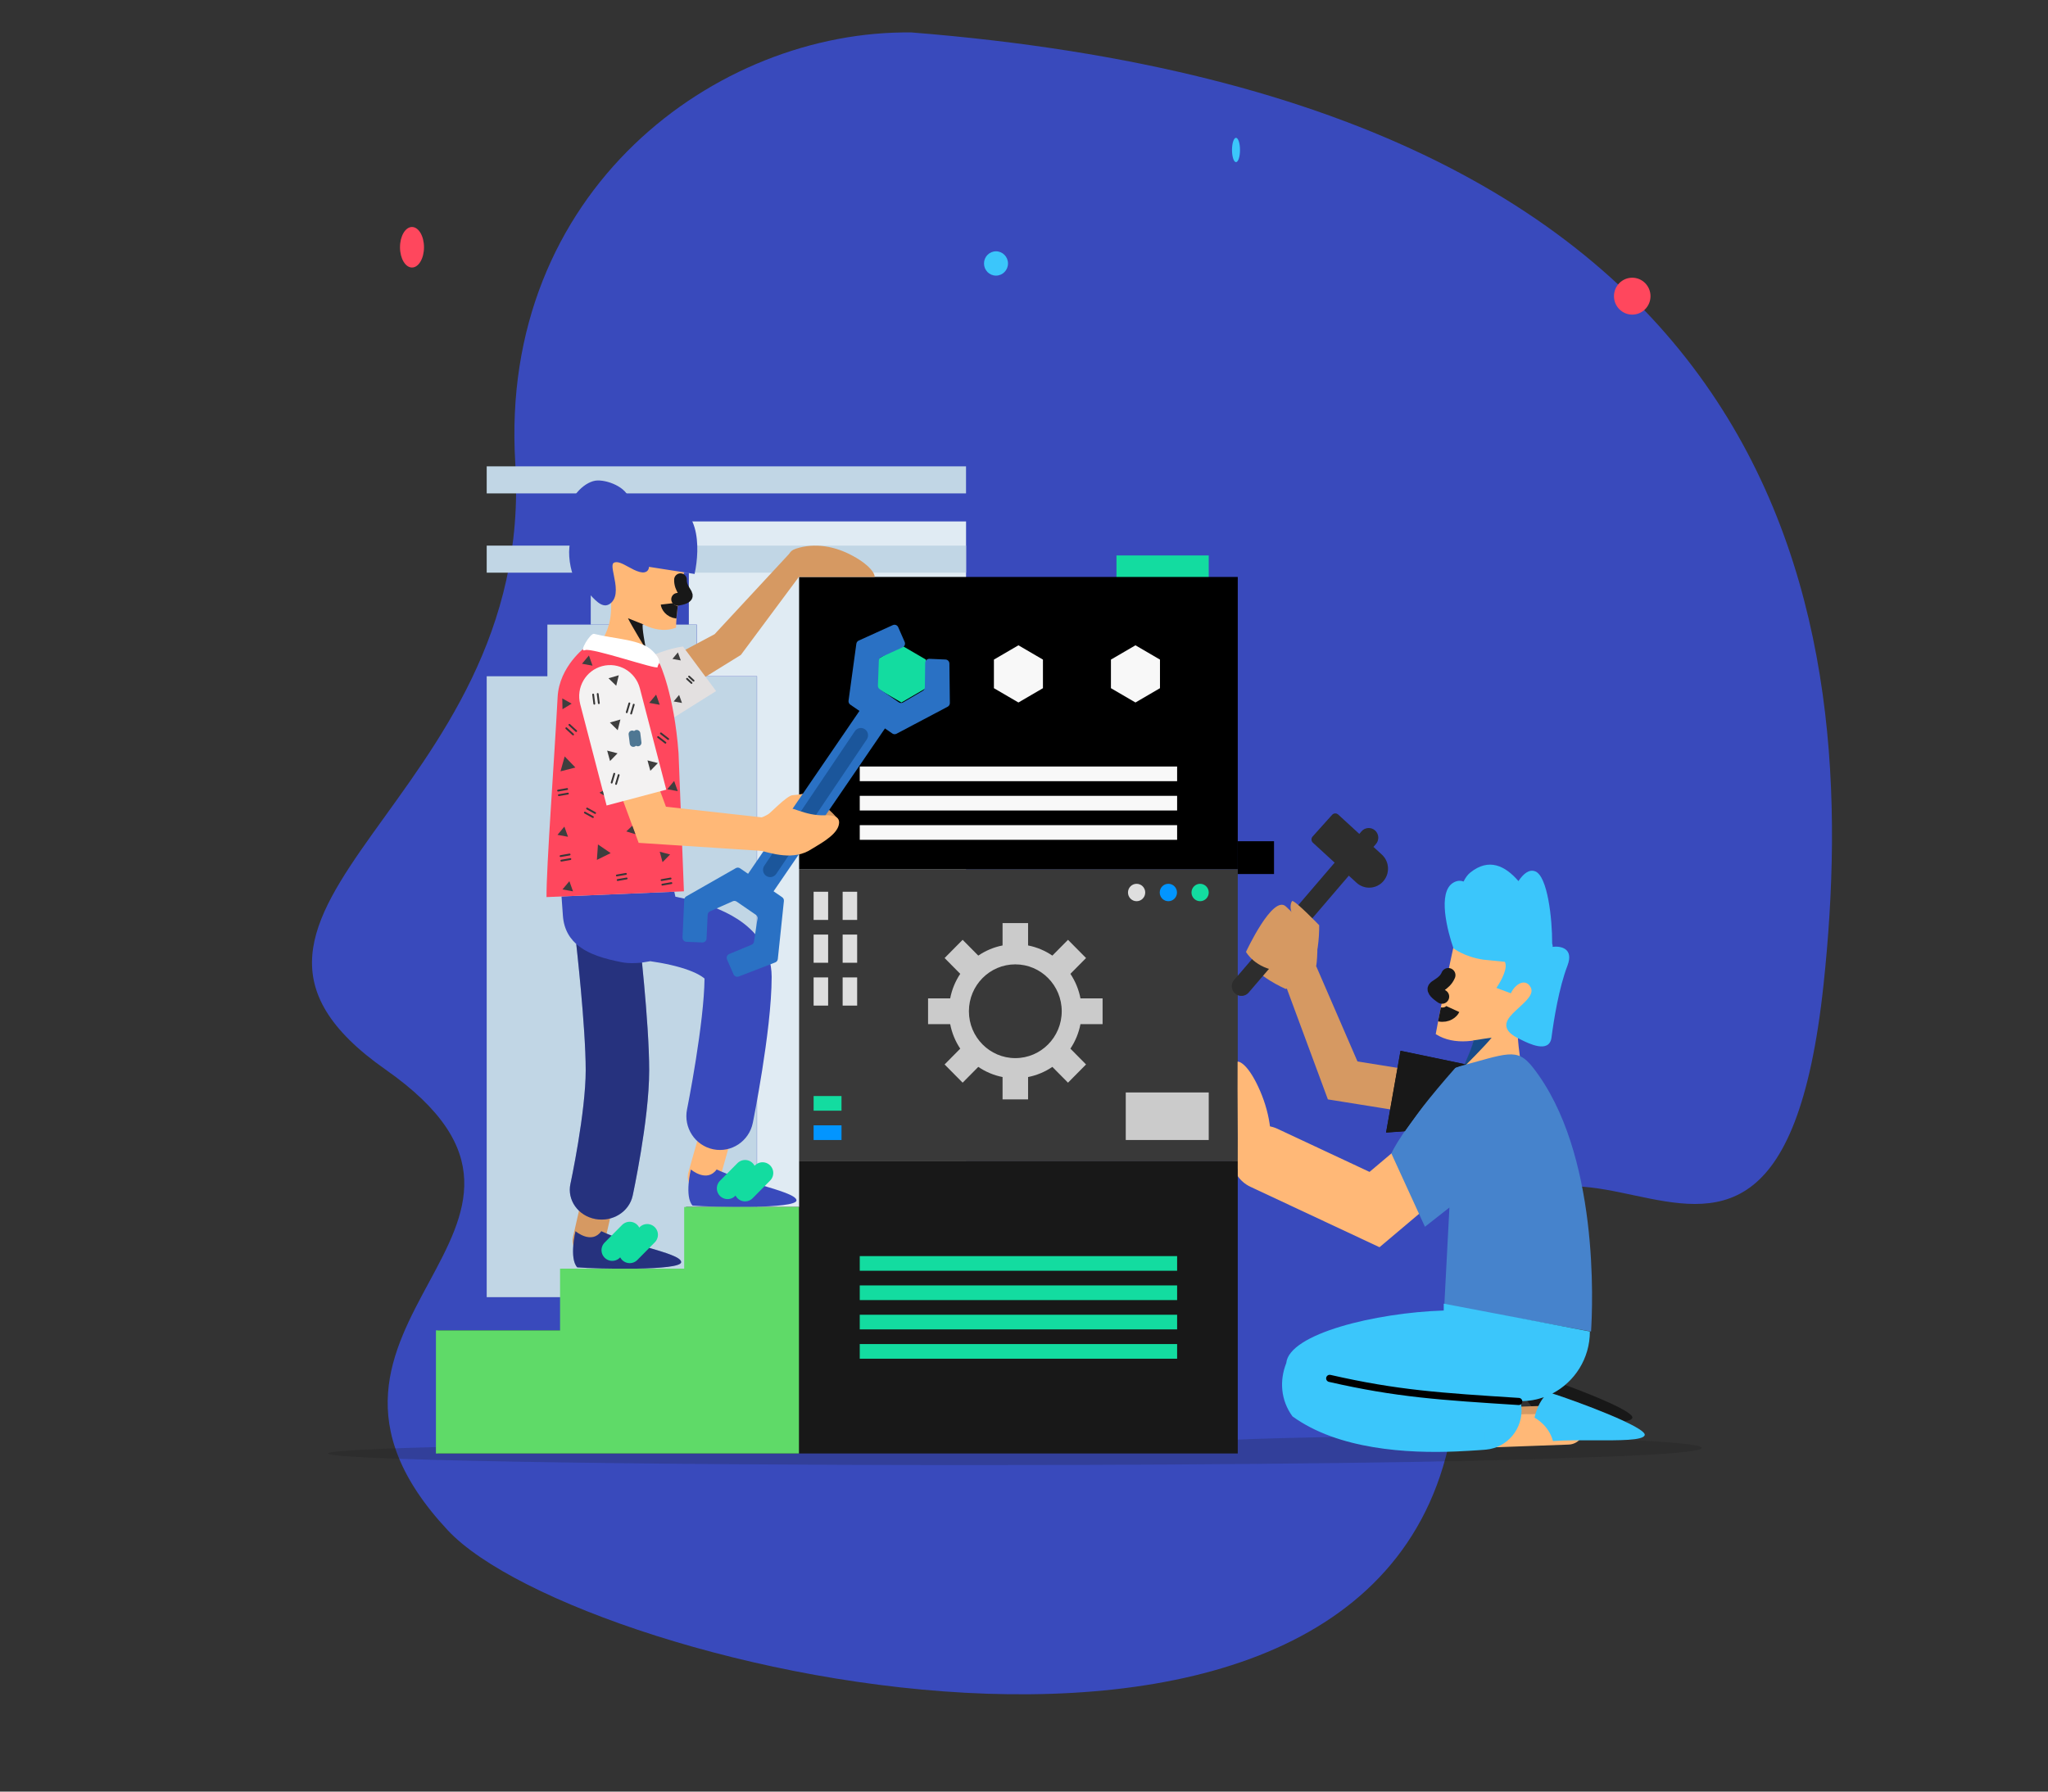
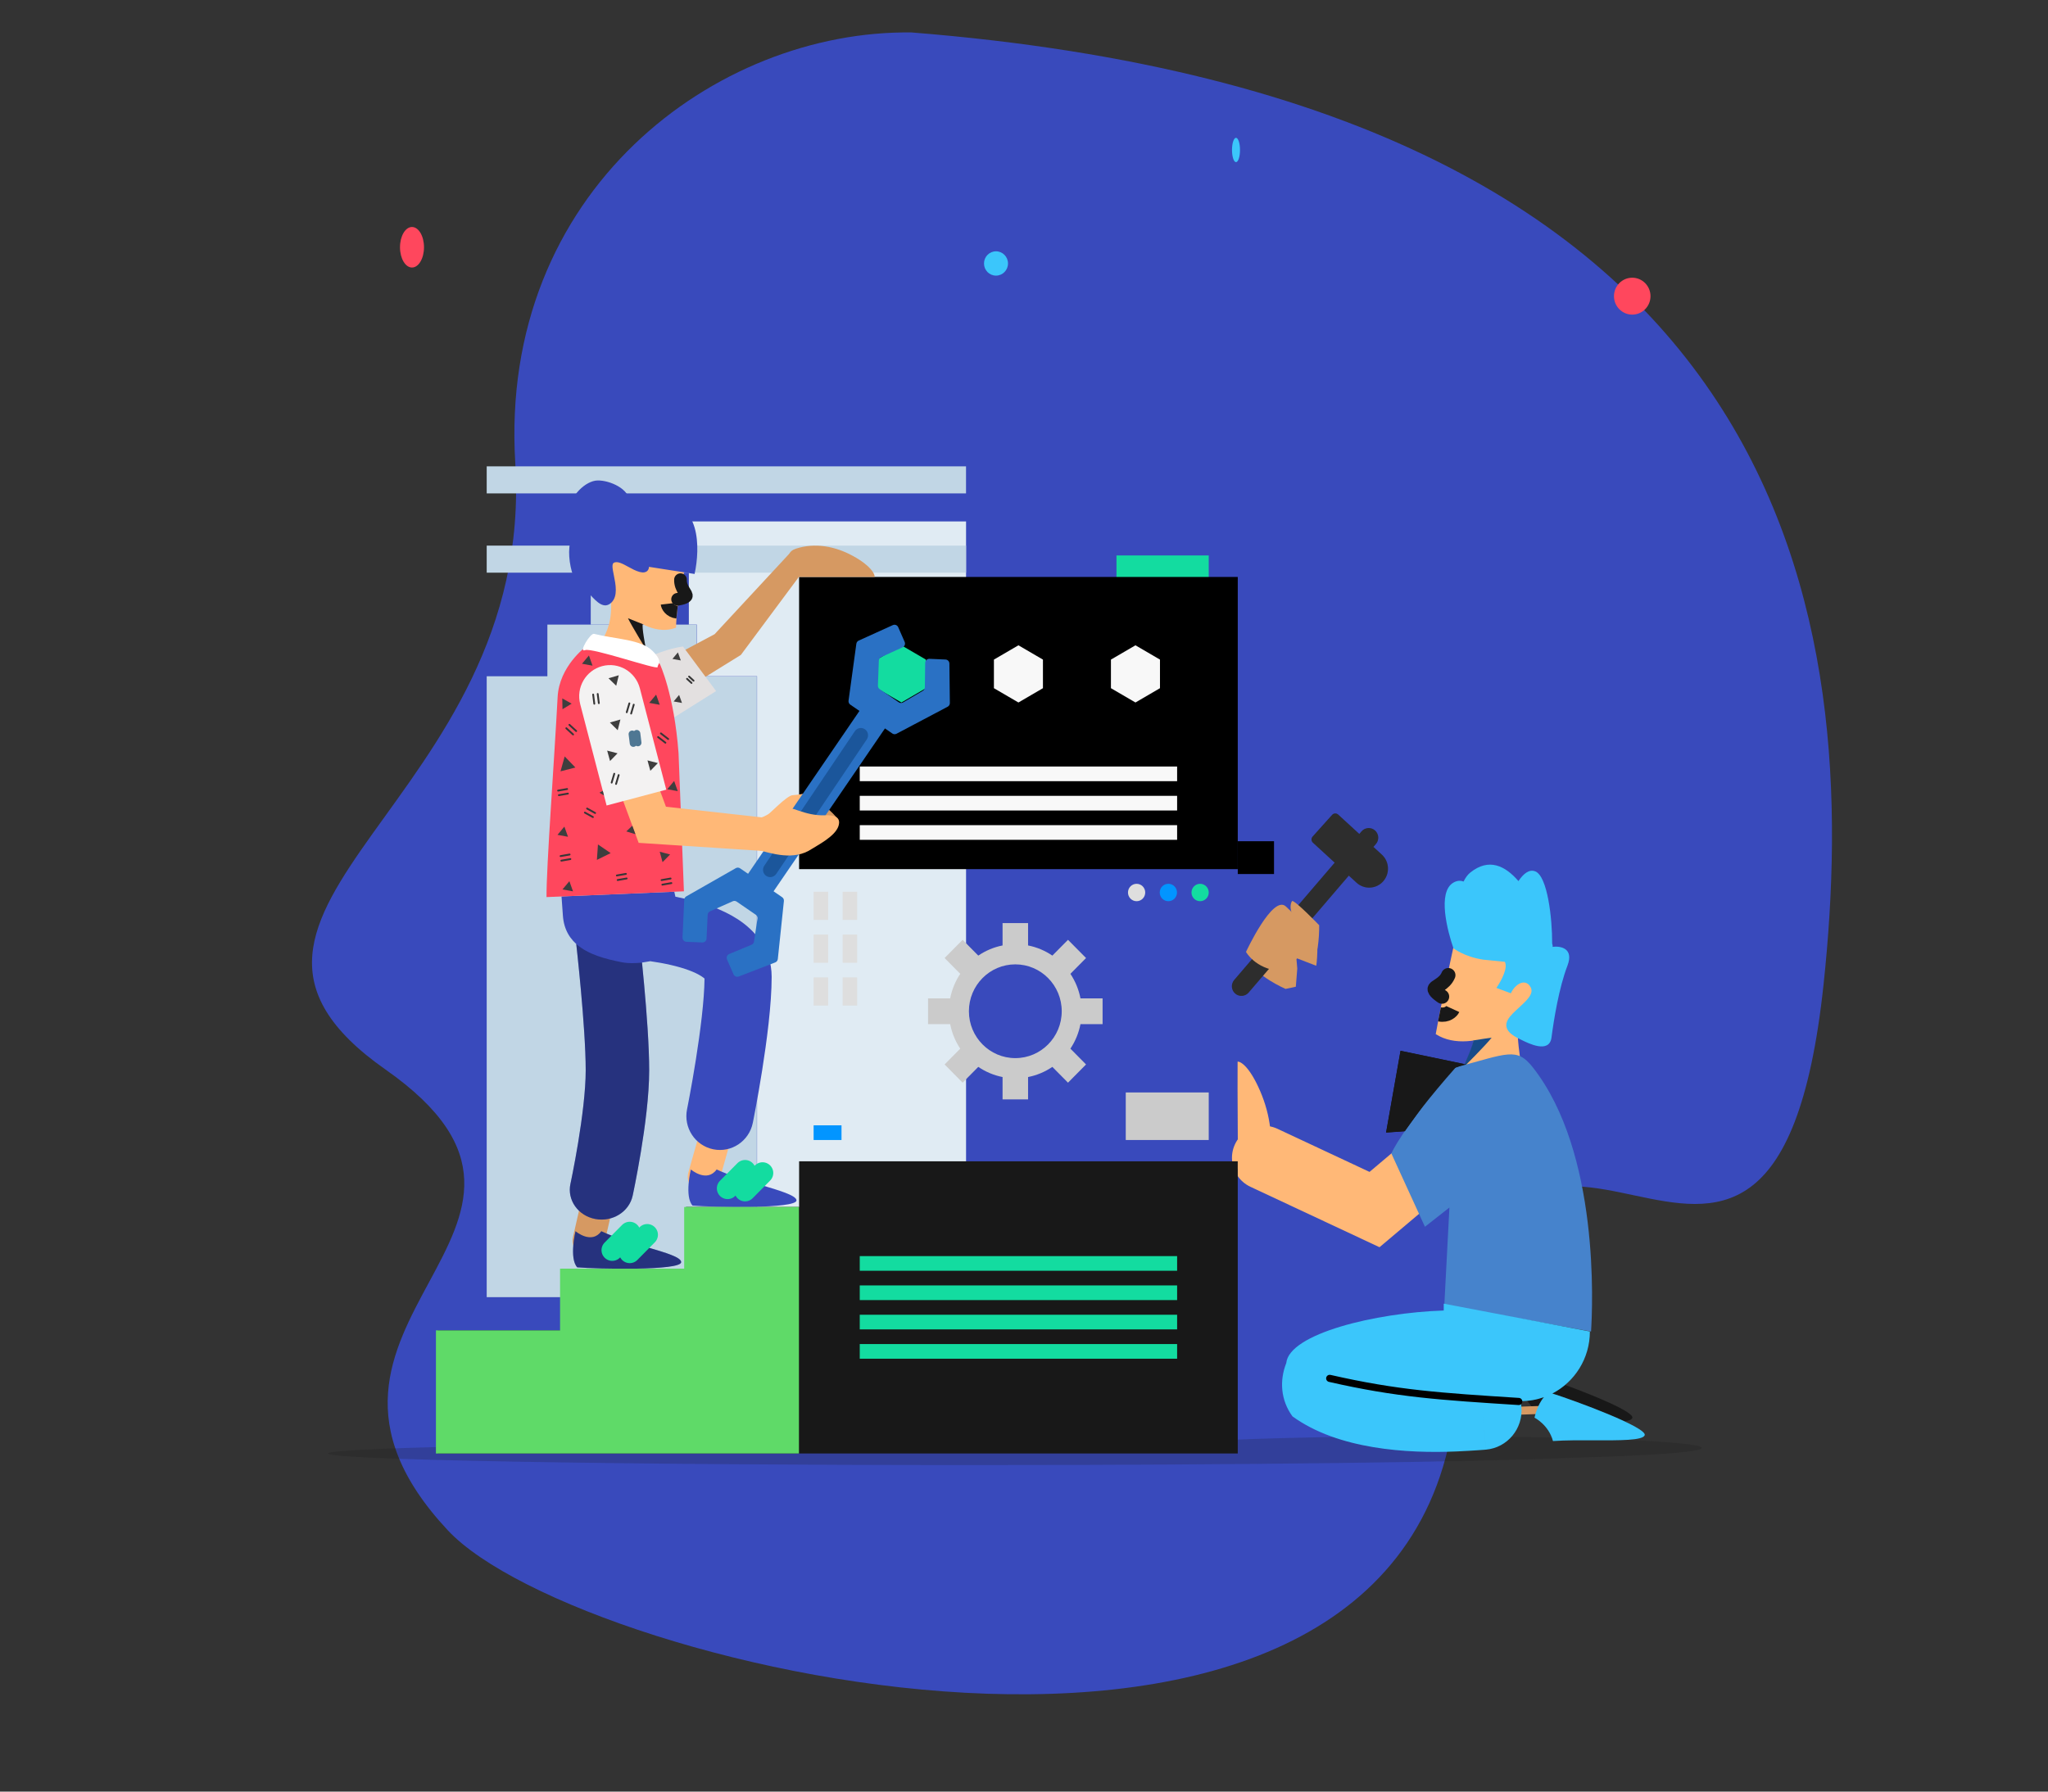
<svg xmlns="http://www.w3.org/2000/svg" width="256" height="224" viewBox="0 0 256 224" fill="none">
  <rect x="0" y="0" width="256" height="224" fill="#333333" stroke="none" />
  <mask id="mask0" mask-type="alpha" maskUnits="userSpaceOnUse" x="0" y="0" width="256" height="224">
    <rect width="256" height="224" fill="#C4C4C4" />
  </mask>
  <g mask="url(#mask0)">
    <path d="M64.41 57.895C62.333 23.888 89.511 3.73 113.955 4.058C225.415 12.921 232.735 78.151 227.949 123.052C221.459 183.943 186.902 115.503 182.035 174.424C177.135 233.734 72.522 209.054 55.973 191.329C31.637 165.262 76.74 153.744 48.186 133.721C19.631 113.697 67.006 100.403 64.41 57.895Z" fill="#394ABC" />
  </g>
  <g clip-path="url(#clip0)">
    <path fill-rule="evenodd" clip-rule="evenodd" d="M68.423 78.093H87.068V84.552H94.603V162.182H60.838V84.552H68.423V78.093Z" fill="#C1D6E5" />
    <path fill-rule="evenodd" clip-rule="evenodd" d="M86.106 65.194H120.758V156.305H94.629V84.544H87.095V78.085H86.106V65.194Z" fill="#E0EBF3" />
    <path fill-rule="evenodd" clip-rule="evenodd" d="M120.753 61.689V58.306H60.838V61.689H73.843V68.218H60.838V71.601H73.843V78.093H77.192V71.601H120.753V68.218H77.192V61.689H120.753Z" fill="#C1D6E5" />
    <path d="M156.778 120.26C156.359 121.37 159.215 122.978 160.696 123.643L161.979 123.368L162.159 121.099L161.903 118.126C160.369 118.375 157.197 119.15 156.778 120.26Z" fill="#D69962" />
    <path d="M192.551 118.981L181.86 117.572C181.86 117.572 180.381 124.262 179.465 129.296C184.188 132.288 191.734 126.89 191.734 126.89L192.551 118.981Z" fill="#FFB877" />
    <path d="M181.038 121.924C180.552 123.102 179.267 123.339 179.337 123.702C179.406 124.064 180.254 124.604 180.254 124.604" stroke="#181818" stroke-width="1.788" stroke-linecap="round" />
    <path d="M190.728 135.937C190.079 133.576 189.26 128.07 189.954 126.375L186.371 127.539C185.434 128.01 183.678 129.117 184.138 129.775C184.599 130.432 182.382 134.508 181.912 135.266L185.142 135.387C186.593 136.045 191.378 138.297 190.728 135.937Z" fill="#FFB877" />
    <path d="M186.455 129.736C186.455 129.736 184.747 129.977 184.158 130.084C184.216 130.538 183.111 132.929 182.867 133.522C182.867 133.522 185.71 130.696 186.455 129.736Z" fill="#174B88" />
    <path d="M181.6 126.161C181.469 126.446 180.888 127.018 179.931 126.825" stroke="#181818" stroke-width="1.788" />
-     <path fill-rule="evenodd" clip-rule="evenodd" d="M180.205 137.065C180.43 135.628 179.46 134.278 178.037 134.05L169.685 132.713L164.304 120.288C163.016 117.149 159.377 119.95 160.665 123.088L165.985 137.456L177.221 139.255C178.643 139.482 179.979 138.502 180.205 137.065Z" fill="#D69962" />
    <path d="M183.786 141.123L171.816 151.229L157.995 144.758" stroke="#FFB877" stroke-width="8" stroke-linecap="round" />
    <path d="M151.092 69.446H139.56V72.776H151.092V69.446Z" fill="#13DCA0" />
    <path fill-rule="evenodd" clip-rule="evenodd" d="M196.422 182.262C206.214 182.008 212.744 181.55 212.744 181.028C212.744 180.228 197.436 179.58 178.553 179.58C165.34 179.58 153.878 179.897 148.185 180.362C139.845 180.309 130.877 180.281 121.537 180.281C77.058 180.281 41.001 180.929 41.001 181.728C41.001 182.528 77.058 183.176 121.537 183.176C155.528 183.176 184.601 182.797 196.422 182.262Z" fill="#181818" fill-opacity="0.2" />
-     <path d="M154.721 108.667H99.888V145.198H154.721V108.667Z" fill="#393939" />
    <path d="M154.721 72.136H99.888V108.667H154.721V72.136Z" fill="black" />
    <path fill-rule="evenodd" clip-rule="evenodd" d="M125.32 115.414H128.51V118.208C129.616 118.425 130.643 118.865 131.545 119.478L133.5 117.503L135.756 119.781L133.8 121.757C134.407 122.668 134.842 123.706 135.058 124.823H137.823V128.045H135.058C134.842 129.163 134.407 130.2 133.8 131.111L135.755 133.087L133.5 135.366L131.544 133.39C130.643 134.003 129.616 134.443 128.51 134.661V137.454H125.32V134.661C124.215 134.443 123.187 134.003 122.286 133.39L120.33 135.366L118.075 133.087L120.03 131.111C119.423 130.2 118.988 129.163 118.773 128.045H116.008V124.823H118.773C118.988 123.706 119.423 122.668 120.03 121.757L118.075 119.781L120.33 117.503L122.286 119.478C123.187 118.865 124.215 118.425 125.32 118.208V115.414ZM126.915 132.295C130.119 132.295 132.716 129.671 132.716 126.434C132.716 123.197 130.119 120.573 126.915 120.573C123.711 120.573 121.114 123.197 121.114 126.434C121.114 129.671 123.711 132.295 126.915 132.295Z" fill="#CBCBCB" />
    <path fill-rule="evenodd" clip-rule="evenodd" d="M164.114 105.362C163.895 105.161 163.878 104.817 164.078 104.595L166.516 101.882C166.715 101.66 167.055 101.644 167.275 101.846L169.915 104.267L170.189 103.947C170.621 103.444 171.375 103.389 171.873 103.825C172.372 104.261 172.426 105.022 171.995 105.526L171.683 105.889L172.73 106.85C173.692 107.732 173.763 109.234 172.891 110.205C172.018 111.176 170.531 111.249 169.57 110.367L168.605 109.482L156.08 124.103C155.648 124.606 154.895 124.661 154.396 124.225C153.898 123.789 153.843 123.028 154.275 122.524L166.837 107.86L164.114 105.362ZM175.06 131.387L173.254 141.607L186.982 140.634L189.631 134.429L175.06 131.387ZM154.721 145.197H99.888V150.906H85.75V158.619H70.235V166.333H54.72V181.728H70.235H85.75V181.728H99.888V181.728H154.721V145.197ZM191.953 176.724C191.6 175.989 191.171 175.464 190.867 175.147C191.608 175.083 192.322 174.923 192.997 174.681C192.455 175.302 192.122 176.173 191.953 176.724ZM203.079 177.713C203.612 177.63 203.957 177.499 204.04 177.296C204.335 176.572 199.374 174.527 195.64 173.158C195.15 173.571 194.614 173.931 194.04 174.227C195.878 174.807 200.269 176.394 203.079 177.713Z" fill="#181818" />
    <path fill-rule="evenodd" clip-rule="evenodd" d="M164.12 105.37C163.9 105.168 163.884 104.825 164.083 104.603L166.522 101.89C166.721 101.668 167.061 101.651 167.281 101.853L169.921 104.275L170.195 103.955C170.627 103.451 171.381 103.396 171.879 103.832C172.378 104.268 172.432 105.03 172.001 105.533L171.689 105.897L172.736 106.858C173.698 107.739 173.769 109.241 172.897 110.212C172.024 111.184 170.537 111.256 169.576 110.374L168.611 109.49L156.086 124.11C155.654 124.614 154.9 124.669 154.402 124.233C153.903 123.797 153.849 123.035 154.28 122.532L166.843 107.868L164.12 105.37Z" fill="white" fill-opacity="0.09" />
    <path d="M164.899 115.679C164.899 115.679 164.964 119.665 163.931 120.206C163.12 119.676 161.624 118.399 162.132 117.535C162.768 116.455 163.107 115.96 161.972 114.849C161.064 113.961 161.302 112.913 161.517 112.648C161.919 112.59 164.899 115.679 164.899 115.679Z" fill="#D69962" />
    <path fill-rule="evenodd" clip-rule="evenodd" d="M80.114 85.974C79.878 84.666 80.736 83.414 82.029 83.175L89.325 79.294L98.799 69.079L99.833 72.163L92.608 81.885L82.884 87.909C81.59 88.147 80.35 87.28 80.114 85.974Z" fill="#D69962" />
    <path d="M89.513 86.403L85.374 80.828C81.59 81.385 78.279 83.649 77.097 84.711L80.94 91.779L89.513 86.403Z" fill="#E3E0E0" />
    <path d="M186.359 176.502L194.952 176.198" stroke="#D69962" stroke-linecap="round" />
    <path d="M103.516 111.494H101.702V115.017H103.516V111.494Z" fill="#DEDEDE" />
    <path d="M103.516 116.849H101.702V120.372H103.516V116.849Z" fill="#DEDEDE" />
    <path d="M103.516 122.205H101.702V125.728H103.516V122.205Z" fill="#DEDEDE" />
    <path d="M107.144 111.494H105.33V115.017H107.144V111.494Z" fill="#DEDEDE" />
    <path d="M107.144 116.849H105.33V120.372H107.144V116.849Z" fill="#DEDEDE" />
    <path d="M107.144 122.205H105.33V125.728H107.144V122.205Z" fill="#DEDEDE" />
-     <path d="M105.188 138.868V137.035H101.702V138.868H105.188Z" fill="#13DCA0" />
    <path d="M147.14 158.881V157.049H107.469V158.881H147.14Z" fill="#13DCA0" />
    <path d="M147.14 162.547V160.714H107.469V162.547H147.14Z" fill="#13DCA0" />
    <path d="M147.14 166.212V164.38H107.469V166.212H147.14Z" fill="#13DCA0" />
    <path d="M147.14 169.878V168.045H107.469V169.878H147.14Z" fill="#13DCA0" />
    <path d="M147.14 97.67V95.837H107.469V97.67H147.14Z" fill="#F8F8F8" />
-     <path d="M186.387 178.97L196.01 178.615" stroke="#FFB877" stroke-width="4" stroke-linecap="round" />
    <path d="M147.14 101.335V99.502H107.469V101.335H147.14Z" fill="#F8F8F8" />
    <path d="M147.14 105.001V103.168H107.469V105.001H147.14Z" fill="#F8F8F8" />
    <path d="M150.014 112.677C150.61 112.677 151.092 112.19 151.092 111.588C151.092 110.987 150.61 110.5 150.014 110.5C149.419 110.5 148.937 110.987 148.937 111.588C148.937 112.19 149.419 112.677 150.014 112.677Z" fill="#13DCA0" />
    <path d="M142.076 112.677C142.671 112.677 143.154 112.19 143.154 111.588C143.154 110.987 142.671 110.5 142.076 110.5C141.481 110.5 140.998 110.987 140.998 111.588C140.998 112.19 141.481 112.677 142.076 112.677Z" fill="#DEDEDE" />
    <path d="M151.093 136.588H140.721V142.533H151.093V136.588Z" fill="#CBCBCB" />
    <path d="M112.677 80.681L115.741 82.468V86.043L112.677 87.831L109.612 86.043V82.468L112.677 80.681Z" fill="#13DCA0" />
    <path d="M127.304 80.681L130.368 82.468V86.043L127.304 87.831L124.239 86.043V82.468L127.304 80.681Z" fill="#F8F8F8" />
    <path d="M141.932 80.681L144.997 82.468V86.043L141.932 87.831L138.867 86.043V82.468L141.932 80.681Z" fill="#F8F8F8" />
    <path d="M157.512 136.396C158.814 139.408 159.296 142.798 158.43 146.006C157.85 148.153 156.313 146.827 154.722 146.137C154.751 141.388 154.67 137.457 154.7 132.736C155.095 132.701 156.21 133.385 157.512 136.396Z" fill="#FFB877" />
    <path d="M106.622 69.511C104.386 68.288 101.865 67.823 99.473 68.606C97.872 69.13 98.865 70.659 99.371 72.136H109.333C109.361 71.77 108.858 70.734 106.622 69.511Z" fill="#D69962" />
    <path d="M164.563 116.414C164.732 116.989 164.711 119.728 164.531 120.75L160.726 119.281L162.195 115.656C162.914 115.669 164.395 115.839 164.563 116.414Z" fill="#D69962" />
    <path d="M74.984 148.947L73.569 155.127" stroke="#D69962" stroke-width="4" stroke-linecap="round" />
    <path d="M89.657 141.164L87.97 147.131" stroke="#FFB877" stroke-width="4" stroke-linecap="round" />
    <path d="M75.943 68.048L86.307 68.514C86.307 68.514 84.621 73.954 84.5 78.487C79.863 80.203 75.124 73.146 75.124 73.146L75.943 68.048Z" fill="#FFB877" />
    <path d="M85.06 72.478C85.015 73.608 85.96 74.283 85.77 74.548C85.58 74.812 84.699 74.927 84.699 74.927" stroke="#181818" stroke-width="1.584" stroke-linecap="round" />
    <path fill-rule="evenodd" clip-rule="evenodd" d="M146.045 112.677C146.641 112.677 147.123 112.19 147.123 111.588C147.123 110.987 146.641 110.499 146.045 110.499C145.45 110.499 144.967 110.987 144.967 111.588C144.967 112.19 145.45 112.677 146.045 112.677ZM105.189 142.534V140.701H101.702V142.534H105.189Z" fill="#0295FF" />
    <path d="M159.252 105.177H154.722V109.279H159.252V105.177Z" fill="black" />
    <path d="M72.868 83.111C73.861 81.186 76.752 80.055 76.358 74.875L79.252 76.549C79.978 77.131 80.805 77.612 80.287 78.096C79.768 78.581 81.442 83.33 81.711 84.075L78.889 83.579C77.512 83.88 71.876 85.037 72.868 83.111Z" fill="#FFB877" />
    <path fill-rule="evenodd" clip-rule="evenodd" d="M78.68 62.708C78.685 63.074 78.608 63.446 78.467 63.801C79.295 63.536 80.525 63.273 82.311 63.045C87.615 62.369 87.529 68.575 86.823 71.762L81.121 70.871C81.124 71.19 80.894 71.765 79.942 71.507C79.469 71.38 78.987 71.116 78.531 70.866C77.839 70.487 77.206 70.14 76.751 70.347C76.44 70.489 76.569 71.13 76.731 71.929C76.961 73.071 77.257 74.536 76.429 75.335C75.502 76.23 74.594 75.252 73.742 74.335C73.301 73.859 72.874 73.4 72.468 73.225C71.276 72.712 70.07 66.401 72.768 66.369C72.939 66.367 73.1 66.36 73.252 66.349C72.069 65.919 71.256 64.637 71.244 63.658C71.226 62.094 73.165 60.09 74.713 60.071C76.261 60.053 78.662 61.143 78.68 62.708ZM84.286 111.49L70.191 112.082L70.362 114.484C70.488 116.261 71.278 117.474 72.406 118.331C72.276 118.232 72.15 118.129 72.029 118.02L72.044 118.15C72.078 118.451 72.125 118.888 72.183 119.432C72.298 120.519 72.452 122.028 72.605 123.713C72.916 127.125 73.213 131.116 73.213 133.818C73.213 136.392 72.758 139.888 72.265 142.875C72.024 144.34 71.782 145.632 71.601 146.557C71.51 147.018 71.435 147.387 71.383 147.639C71.357 147.764 71.337 147.86 71.324 147.924C71.317 147.956 71.312 147.979 71.309 147.994L71.304 148.014C70.868 150.031 72.255 151.998 74.403 152.408C76.55 152.818 78.645 151.516 79.082 149.498L75.201 148.758C79.082 149.498 79.082 149.498 79.082 149.498L79.089 149.465L79.096 149.433C79.099 149.418 79.103 149.4 79.108 149.379C79.123 149.305 79.145 149.199 79.174 149.062C79.231 148.789 79.311 148.395 79.407 147.906C79.598 146.929 79.853 145.565 80.109 144.015C80.61 140.972 81.149 136.999 81.149 133.818C81.149 130.766 80.824 126.492 80.513 123.078C80.423 122.091 80.333 121.164 80.251 120.343C80.014 120.372 79.776 120.393 79.54 120.407C80.122 120.374 80.713 120.29 81.283 120.178C82.121 120.298 83.013 120.455 83.892 120.659C85.569 121.049 86.879 121.541 87.673 122.056C87.872 122.185 87.994 122.284 88.066 122.35C88.039 125.071 87.536 129.007 86.984 132.483C86.708 134.228 86.43 135.787 86.222 136.91C86.118 137.47 86.032 137.92 85.972 138.228C85.942 138.382 85.919 138.5 85.903 138.578L85.897 138.611L85.886 138.666L85.881 138.691L85.881 138.691V138.692C85.417 140.985 86.881 143.224 89.151 143.693C91.421 144.161 93.637 142.682 94.101 140.389L90.123 139.568C94.101 140.389 94.101 140.389 94.101 140.389L94.109 140.35C94.114 140.326 94.121 140.291 94.13 140.247C94.147 140.158 94.173 140.029 94.205 139.864C94.269 139.534 94.36 139.058 94.469 138.47C94.687 137.294 94.978 135.66 95.269 133.825C95.838 130.238 96.457 125.589 96.457 122.125C96.457 118.559 94.228 116.235 92.208 114.924C90.216 113.631 87.811 112.872 85.773 112.399C85.319 112.293 84.868 112.198 84.423 112.113C84.378 111.875 84.332 111.665 84.286 111.49ZM88.157 122.455C88.154 122.455 88.142 122.44 88.127 122.412C88.152 122.44 88.16 122.454 88.157 122.455ZM86.356 146.216C86.356 146.216 88.35 147.923 89.582 146.216C91.328 147.038 93.483 147.674 95.343 148.224L95.023 148.129C97.358 148.819 99.549 149.466 99.563 150.076C99.589 151.173 89.043 150.939 86.57 150.732C85.535 149.591 86.356 146.216 86.356 146.216ZM75.166 153.939C73.933 155.647 71.939 153.939 71.939 153.939C71.939 153.939 71.118 157.314 72.154 158.455C74.627 158.663 85.172 158.896 85.147 157.799C85.132 157.189 83.261 156.637 80.926 155.947C79.066 155.397 76.911 154.761 75.166 153.939Z" fill="#394ABC" />
    <path d="M78.496 77.298C78.496 77.298 79.857 77.836 80.349 78.038C80.216 78.421 80.644 80.624 80.748 81.183C80.748 81.183 78.967 78.269 78.496 77.298Z" fill="#181818" />
    <path d="M83.381 75.502C83.414 75.787 83.756 76.448 84.633 76.547" stroke="#181818" stroke-width="1.584" />
    <path fill-rule="evenodd" clip-rule="evenodd" d="M72.03 118.02C72.034 118.06 72.039 118.104 72.045 118.15C72.078 118.451 72.126 118.888 72.183 119.432C72.299 120.519 72.452 122.028 72.606 123.713C72.916 127.124 73.213 131.116 73.213 133.818C73.213 136.391 72.758 139.888 72.266 142.875C72.025 144.34 71.783 145.632 71.601 146.557C71.511 147.018 71.436 147.387 71.384 147.638C71.358 147.764 71.338 147.86 71.324 147.924C71.317 147.956 71.312 147.979 71.309 147.994L71.305 148.014V148.014C70.868 150.031 72.256 151.998 74.403 152.408C76.551 152.818 78.646 151.515 79.083 149.498L75.194 148.756C79.083 149.498 79.083 149.498 79.083 149.498L79.09 149.465C79.094 149.445 79.1 149.416 79.108 149.379C79.124 149.305 79.146 149.199 79.174 149.062C79.231 148.789 79.311 148.395 79.407 147.906C79.599 146.929 79.854 145.565 80.109 144.015C80.611 140.972 81.15 136.999 81.15 133.818C81.15 130.765 80.825 126.492 80.514 123.078C80.424 122.091 80.334 121.164 80.251 120.343C79.391 120.447 78.525 120.461 77.75 120.311C75.699 119.913 73.495 119.34 72.03 118.02ZM71.94 153.939C71.94 153.939 73.934 155.646 75.166 153.939C76.911 154.761 79.067 155.397 80.927 155.947C83.262 156.637 85.133 157.189 85.147 157.799C85.173 158.896 74.627 158.663 72.154 158.455C71.119 157.314 71.94 153.939 71.94 153.939Z" fill="black" fill-opacity="0.33" />
    <path d="M82.472 82.996C80.66 81.814 73.206 80.882 73.206 80.882C73.206 80.882 69.908 83.291 69.704 87.146C69.293 94.947 68.283 108.515 68.315 112.161L85.49 111.44L84.818 94.166C84.274 86.802 82.472 82.996 82.472 82.996Z" fill="#FF475D" />
    <path d="M81.587 81.402C80.137 79.931 76.981 79.924 74.251 79.249C73.789 79.134 72.272 81.638 73.129 81.287C73.986 80.935 82.228 83.811 82.203 83.406C82.177 83 82.966 82.801 81.587 81.402Z" fill="white" />
    <path d="M75.753 90.684L76.207 91.957L74.89 91.718L75.753 90.684Z" fill="#559ED2" />
    <path d="M99.072 99.421C98.362 99.451 96.15 101.817 95.48 102.301L99.642 102.913C99.642 102.913 99.808 101.629 100.142 101.202C100.418 100.851 101.202 100.248 101.202 100.248C101.202 100.248 102.539 101.013 103.228 99.951C103.228 99.951 101.593 99.014 101.409 99.048C100.687 99.183 99.825 99.388 99.072 99.421Z" fill="#FFB877" />
    <path d="M104.746 102.667C104.924 102.367 103.568 101.161 102.868 100.595L101.781 101.369L101.139 103.69C102.267 103.474 104.568 102.967 104.746 102.667Z" fill="#D69962" />
    <path d="M81.179 100.132L82.308 99.933" stroke="#4F7793" stroke-width="0.894" stroke-linecap="round" />
    <path d="M81.08 99.561L82.21 99.362" stroke="#4F7793" stroke-width="0.894" stroke-linecap="round" />
    <path d="M76.415 95.045L77.544 94.847" stroke="#4F7793" stroke-width="0.894" stroke-linecap="round" />
    <path d="M76.317 94.475L77.447 94.276" stroke="#4F7793" stroke-width="0.894" stroke-linecap="round" />
    <path fill-rule="evenodd" clip-rule="evenodd" d="M73.052 87.035L77.513 85.353L83.244 100.863L96.579 102.349C99.2 102.59 97.714 106.607 95.346 106.39L79.831 105.38L73.052 87.035Z" fill="#FFB877" />
    <path d="M79.983 86.059C79.441 83.979 77.332 82.737 75.273 83.284C73.215 83.832 71.984 85.962 72.526 88.041L79.983 86.059ZM72.526 88.041L75.826 100.712L83.283 98.73L79.983 86.059L72.526 88.041Z" fill="#F3F2F2" />
    <path d="M79.023 91.784L79.167 92.933" stroke="#4F7793" stroke-width="0.894" stroke-linecap="round" />
    <path d="M79.593 91.712L79.736 92.861" stroke="#4F7793" stroke-width="0.894" stroke-linecap="round" />
    <path fill-rule="evenodd" clip-rule="evenodd" d="M86.212 84.506C86.166 84.464 86.094 84.467 86.052 84.514C86.01 84.561 86.013 84.633 86.059 84.676L86.619 85.19C86.665 85.233 86.737 85.23 86.779 85.183C86.822 85.136 86.818 85.063 86.772 85.021L86.212 84.506ZM85.797 84.797C85.839 84.75 85.911 84.746 85.957 84.789L86.517 85.304C86.564 85.346 86.567 85.419 86.525 85.466C86.483 85.512 86.411 85.516 86.364 85.473L85.805 84.959C85.758 84.916 85.755 84.844 85.797 84.797ZM82.683 91.605C82.633 91.567 82.562 91.576 82.524 91.626C82.486 91.677 82.496 91.749 82.546 91.787L83.456 92.49C83.505 92.529 83.576 92.519 83.615 92.469C83.653 92.419 83.643 92.347 83.593 92.308L82.683 91.605ZM82.176 92.086C82.214 92.036 82.285 92.026 82.335 92.065L83.245 92.768C83.295 92.807 83.304 92.879 83.266 92.929C83.228 92.979 83.157 92.989 83.107 92.95L82.197 92.247C82.147 92.208 82.138 92.136 82.176 92.086ZM73.442 100.989C73.387 100.959 73.318 100.979 73.288 101.034C73.257 101.09 73.277 101.159 73.332 101.19L74.336 101.749C74.39 101.78 74.459 101.76 74.49 101.705C74.52 101.649 74.5 101.58 74.445 101.549L73.442 100.989ZM73.165 101.496C73.11 101.466 73.041 101.486 73.011 101.541C72.981 101.597 73.001 101.666 73.055 101.697L74.059 102.256C74.114 102.287 74.183 102.267 74.213 102.211C74.243 102.156 74.223 102.086 74.168 102.056L73.165 101.496ZM77.092 110.05C77.081 109.988 77.123 109.928 77.184 109.918L78.314 109.72C78.375 109.709 78.434 109.751 78.445 109.813C78.455 109.875 78.414 109.934 78.352 109.945L77.223 110.143C77.161 110.154 77.103 110.112 77.092 110.05ZM77.086 109.347C77.025 109.358 76.983 109.417 76.994 109.48C77.005 109.542 77.063 109.584 77.125 109.573L78.254 109.375C78.316 109.364 78.357 109.305 78.347 109.242C78.336 109.18 78.277 109.138 78.215 109.149L77.086 109.347ZM82.681 110.627C82.671 110.565 82.712 110.506 82.774 110.495L83.903 110.297C83.965 110.286 84.023 110.328 84.034 110.39C84.045 110.453 84.004 110.512 83.942 110.523L82.813 110.721C82.751 110.732 82.692 110.69 82.681 110.627ZM82.676 109.925C82.614 109.935 82.573 109.995 82.584 110.057C82.594 110.119 82.653 110.161 82.715 110.15L83.844 109.952C83.905 109.941 83.947 109.882 83.936 109.82C83.925 109.757 83.867 109.716 83.805 109.726L82.676 109.925ZM69.748 99.438C69.737 99.376 69.779 99.316 69.84 99.305L70.97 99.107C71.031 99.097 71.09 99.138 71.101 99.201C71.111 99.263 71.07 99.322 71.008 99.333L69.879 99.531C69.818 99.542 69.759 99.5 69.748 99.438ZM69.743 98.735C69.681 98.746 69.639 98.805 69.65 98.867C69.661 98.93 69.719 98.972 69.781 98.961L70.91 98.763C70.972 98.752 71.013 98.693 71.003 98.63C70.992 98.568 70.933 98.526 70.872 98.537L69.743 98.735ZM70.705 90.974C70.747 90.927 70.819 90.924 70.865 90.966L71.713 91.746C71.76 91.788 71.763 91.861 71.721 91.907C71.679 91.954 71.607 91.958 71.56 91.915L70.713 91.136C70.666 91.093 70.663 91.021 70.705 90.974ZM71.251 90.538C71.205 90.496 71.133 90.499 71.091 90.546C71.049 90.593 71.052 90.665 71.098 90.707L71.946 91.487C71.992 91.529 72.064 91.526 72.106 91.479C72.148 91.433 72.145 91.36 72.099 91.317L71.251 90.538ZM70.057 107.626C70.046 107.564 70.088 107.505 70.149 107.494L71.279 107.296C71.34 107.285 71.399 107.327 71.41 107.389C71.421 107.451 71.379 107.511 71.317 107.522L70.188 107.719C70.127 107.73 70.068 107.689 70.057 107.626ZM70.052 106.923C69.99 106.934 69.948 106.993 69.959 107.056C69.97 107.118 70.029 107.16 70.09 107.149L71.219 106.951C71.281 106.94 71.322 106.881 71.312 106.819C71.301 106.756 71.243 106.715 71.181 106.725L70.052 106.923ZM76.817 96.631C76.877 96.649 76.912 96.713 76.894 96.774L76.566 97.883C76.548 97.944 76.485 97.978 76.425 97.96C76.365 97.942 76.331 97.879 76.349 97.818L76.676 96.708C76.694 96.648 76.757 96.613 76.817 96.631ZM77.443 96.939C77.461 96.878 77.427 96.815 77.366 96.797C77.306 96.778 77.243 96.813 77.225 96.874L76.898 97.983C76.88 98.044 76.914 98.108 76.974 98.126C77.034 98.144 77.097 98.109 77.115 98.049L77.443 96.939ZM78.703 87.831C78.763 87.849 78.797 87.912 78.779 87.973L78.452 89.083C78.434 89.143 78.371 89.178 78.311 89.16C78.251 89.142 78.216 89.078 78.234 89.017L78.562 87.907C78.58 87.847 78.643 87.812 78.703 87.831ZM79.328 88.138C79.346 88.078 79.312 88.014 79.252 87.996C79.192 87.978 79.129 88.012 79.111 88.073L78.783 89.183C78.766 89.243 78.8 89.307 78.86 89.325C78.92 89.343 78.983 89.309 79.001 89.248L79.328 88.138ZM74.13 86.725C74.193 86.717 74.249 86.761 74.257 86.824L74.4 87.973C74.408 88.036 74.364 88.093 74.302 88.101C74.24 88.109 74.183 88.064 74.175 88.001L74.032 86.853C74.024 86.79 74.068 86.732 74.13 86.725ZM74.826 86.752C74.818 86.689 74.761 86.644 74.699 86.652C74.637 86.66 74.593 86.718 74.601 86.78L74.744 87.929C74.752 87.992 74.808 88.036 74.87 88.028C74.933 88.02 74.977 87.963 74.969 87.9L74.826 86.752Z" fill="#363636" />
    <path fill-rule="evenodd" clip-rule="evenodd" d="M111.605 78.156C111.861 78.04 112.163 78.156 112.276 78.416L113.082 80.257C113.195 80.514 113.081 80.815 112.827 80.931L110.154 82.15C109.979 82.23 109.863 82.404 109.856 82.598L109.739 85.724C109.733 85.9 109.816 86.068 109.961 86.167L112.343 87.804C112.505 87.915 112.715 87.922 112.884 87.823L115.356 86.368C115.51 86.277 115.606 86.112 115.608 85.932L115.649 82.877C115.653 82.589 115.892 82.36 116.178 82.372L118.189 82.459C118.459 82.47 118.672 82.692 118.675 82.965L118.732 87.9C118.734 88.093 118.629 88.271 118.459 88.36L112.063 91.74C111.897 91.828 111.697 91.816 111.543 91.71L106.285 88.098C106.126 87.989 106.042 87.797 106.068 87.604L107.043 80.49C107.067 80.315 107.178 80.165 107.338 80.092L111.605 78.156Z" fill="#2A71C4" />
    <path fill-rule="evenodd" clip-rule="evenodd" d="M85.314 117.217C85.301 117.501 85.519 117.741 85.801 117.753L87.791 117.834C88.07 117.845 88.305 117.627 88.318 117.346L88.458 114.386C88.467 114.192 88.584 114.019 88.76 113.941L91.595 112.682C91.755 112.611 91.94 112.629 92.084 112.728L94.466 114.364C94.628 114.475 94.712 114.67 94.683 114.865L94.252 117.723C94.225 117.901 94.108 118.052 93.944 118.12L91.147 119.282C90.883 119.392 90.76 119.7 90.877 119.964L91.695 121.822C91.805 122.071 92.088 122.19 92.34 122.093L96.904 120.331C97.082 120.262 97.207 120.098 97.227 119.906L97.987 112.654C98.007 112.466 97.923 112.283 97.768 112.176L92.511 108.565C92.351 108.455 92.144 108.446 91.976 108.542L85.785 112.073C85.633 112.16 85.536 112.32 85.528 112.496L85.314 117.217Z" fill="#2A71C4" />
    <path fill-rule="evenodd" clip-rule="evenodd" d="M92.759 110.345L108.196 87.767L111.367 89.981L95.931 112.558L92.759 110.345Z" fill="#2A71C4" />
    <path d="M108.35 92.443C108.63 92.027 108.524 91.46 108.111 91.177C107.699 90.893 107.138 91.001 106.858 91.418L95.535 108.241C95.254 108.657 95.361 109.224 95.773 109.507C96.186 109.79 96.747 109.682 97.027 109.266L108.35 92.443Z" fill="#1B569B" />
    <path d="M95.161 102.194L94.369 106.154C96.529 106.748 99.245 107.627 101.453 106.154C102.106 105.719 104.407 104.582 104.813 103.268C105.173 102.105 104.198 101.893 103.163 101.934C100.46 102.041 98.967 100.651 97.509 100.941C95.285 102.306 95.161 102.194 95.161 102.194Z" fill="#FFB877" />
    <path fill-rule="evenodd" clip-rule="evenodd" d="M85.098 82.574L84.739 81.568L84.056 82.384L85.098 82.574ZM73.614 81.955L74.068 83.227L72.75 82.988L73.614 81.955ZM82.47 88.119L82.016 86.847L81.153 87.88L82.47 88.119ZM70.312 88.674L71.458 87.975L70.285 87.322L70.312 88.674ZM70.587 94.574L71.924 95.962L70.065 96.437L70.587 94.574ZM74.746 105.58L76.334 106.664L74.611 107.512L74.746 105.58ZM70.548 103.348L71.002 104.621L69.685 104.382L70.548 103.348ZM84.721 98.916L84.267 97.644L83.403 98.677L84.721 98.916ZM71.172 110.173L71.626 111.445L70.309 111.206L71.172 110.173ZM78.289 103.95L79.039 103.24L79.431 104.299L78.289 103.95ZM82.466 106.49L83.761 106.834L82.819 107.795L82.466 106.49ZM84.889 86.885L85.248 87.89L84.206 87.701L84.889 86.885ZM74.928 99.112L75.347 98.873L75.497 99.451L74.928 99.112ZM77.214 91.298L76.235 90.335L77.55 89.96L77.214 91.298ZM81.294 96.373L82.232 95.408L80.936 95.07L81.294 96.373ZM77.192 94.185L76.255 95.15L75.896 93.847L77.192 94.185ZM77.028 85.739L77.347 84.426L76.061 84.803L77.028 85.739Z" fill="#3E3E3E" />
    <path fill-rule="evenodd" clip-rule="evenodd" d="M85.523 150.906H99.869V181.728H85.523H70.008V181.729H54.493V166.333H70.008V158.619H85.523V150.906Z" fill="#5FDA68" />
    <path d="M191.601 133.448C199.98 144.104 199.082 163.372 198.881 166.476L180.54 163.153L181.178 150.975L178.117 153.381L173.921 144.216C173.921 144.216 175.164 141.156 181.972 133.448C188.435 131.724 189.594 130.894 191.601 133.448Z" fill="#4683CC" />
    <path d="M175.073 131.373L173.267 141.592L175.608 141.422C175.608 141.422 178.235 137.787 178.933 136.796C179.631 135.806 181.001 133.879 181.001 133.879L183.069 133.038L175.073 131.373Z" fill="#181818" />
    <path d="M160.751 113.348C163.376 115.91 162.168 114.296 163.451 117.831C163.873 118.993 159.97 121.409 159.97 121.409C156.881 121.113 155.75 119.013 155.75 119.013C155.75 119.013 159.117 111.752 160.751 113.348Z" fill="#D69962" />
    <path fill-rule="evenodd" clip-rule="evenodd" d="M188.105 120.255L185.435 119.988C183.009 119.63 181.679 118.558 181.679 118.558C180.972 116.512 179.618 111.544 181.676 110.352C182.13 110.089 182.555 110.069 182.945 110.219C183.178 109.748 183.453 109.361 183.778 109.1C186.122 107.219 188.151 108.248 189.807 110.161C190.417 109.245 191.142 108.643 191.907 108.945C193.442 109.55 194.034 114.834 194.019 117.948C194.091 118.191 194.109 118.349 194.055 118.385C195.033 118.251 196.777 118.534 195.93 120.739C194.871 123.496 194.23 127.483 193.937 129.716C193.669 131.768 191.056 130.456 190.122 129.987C190.04 129.946 189.971 129.911 189.918 129.886C189.256 129.572 187.748 128.793 188.486 127.482C188.759 126.998 189.309 126.495 189.861 125.99C190.805 125.126 191.757 124.256 191.344 123.463C190.688 122.206 189.353 123.07 188.86 124.19L187.049 123.515C187.742 122.514 188.5 120.968 188.105 120.255ZM198.735 166.474L180.467 162.995V163.851C171.928 164.128 161.135 166.758 160.784 170.421C159.927 172.585 160.068 175.043 161.557 177.085C167.283 181.246 175.97 181.736 182.064 181.472C183.143 181.425 184.05 181.369 184.692 181.325C185.013 181.303 185.269 181.284 185.447 181.27C185.536 181.262 185.606 181.257 185.655 181.253L185.713 181.248L185.738 181.246C185.739 181.246 185.739 181.246 185.322 176.385L185.739 181.246C188.422 181.01 190.408 178.623 190.175 175.913C190.154 175.662 190.114 175.417 190.057 175.179H190.118C191.128 175.179 192.097 175.004 192.997 174.682C192.145 175.656 191.812 177.247 191.812 177.247C191.812 177.247 193.579 178.132 194.121 180.173C195.675 180.065 197.535 180.073 199.301 180.08H199.302C202.461 180.093 205.319 180.105 205.585 179.455C205.981 178.484 196.906 175.131 194.04 174.228C196.828 172.786 198.735 169.855 198.735 166.474ZM169.68 174.355C169.677 174.359 169.676 174.36 169.676 174.36C169.676 174.36 169.676 174.36 169.677 174.359C169.678 174.358 169.679 174.357 169.68 174.355ZM168.862 170.707C168.862 170.707 168.872 170.714 168.896 170.726C168.875 170.713 168.863 170.707 168.862 170.707Z" fill="#3BC6FB" />
    <path d="M90.946 148.58L93.132 146.372" stroke="#13DCA0" stroke-width="2.682" stroke-linecap="round" />
    <path d="M93.132 148.865L95.317 146.657" stroke="#13DCA0" stroke-width="2.682" stroke-linecap="round" />
    <path d="M76.529 156.304L78.715 154.096" stroke="#13DCA0" stroke-width="2.682" stroke-linecap="round" />
    <path d="M78.715 156.588L80.9 154.381" stroke="#13DCA0" stroke-width="2.682" stroke-linecap="round" />
    <path d="M189.842 175.225C180.03 174.595 174.648 174.263 166.214 172.337" stroke="black" stroke-width="0.894" stroke-linecap="round" />
    <ellipse cx="204.03" cy="37.029" rx="2.283" ry="2.307" fill="#FF475D" />
  </g>
  <ellipse cx="124.5" cy="32.941" rx="1.5" ry="1.52" fill="#3BC6FB" />
  <ellipse cx="51.5" cy="30.914" rx="1.5" ry="2.534" fill="#FF475D" />
  <ellipse cx="154.5" cy="18.751" rx="0.5" ry="1.52" fill="#3BC6FB" />
  <defs>
    <clipPath id="clip0">
      <rect width="184" height="151.023" fill="white" transform="translate(41 34.462)" />
    </clipPath>
  </defs>
</svg>